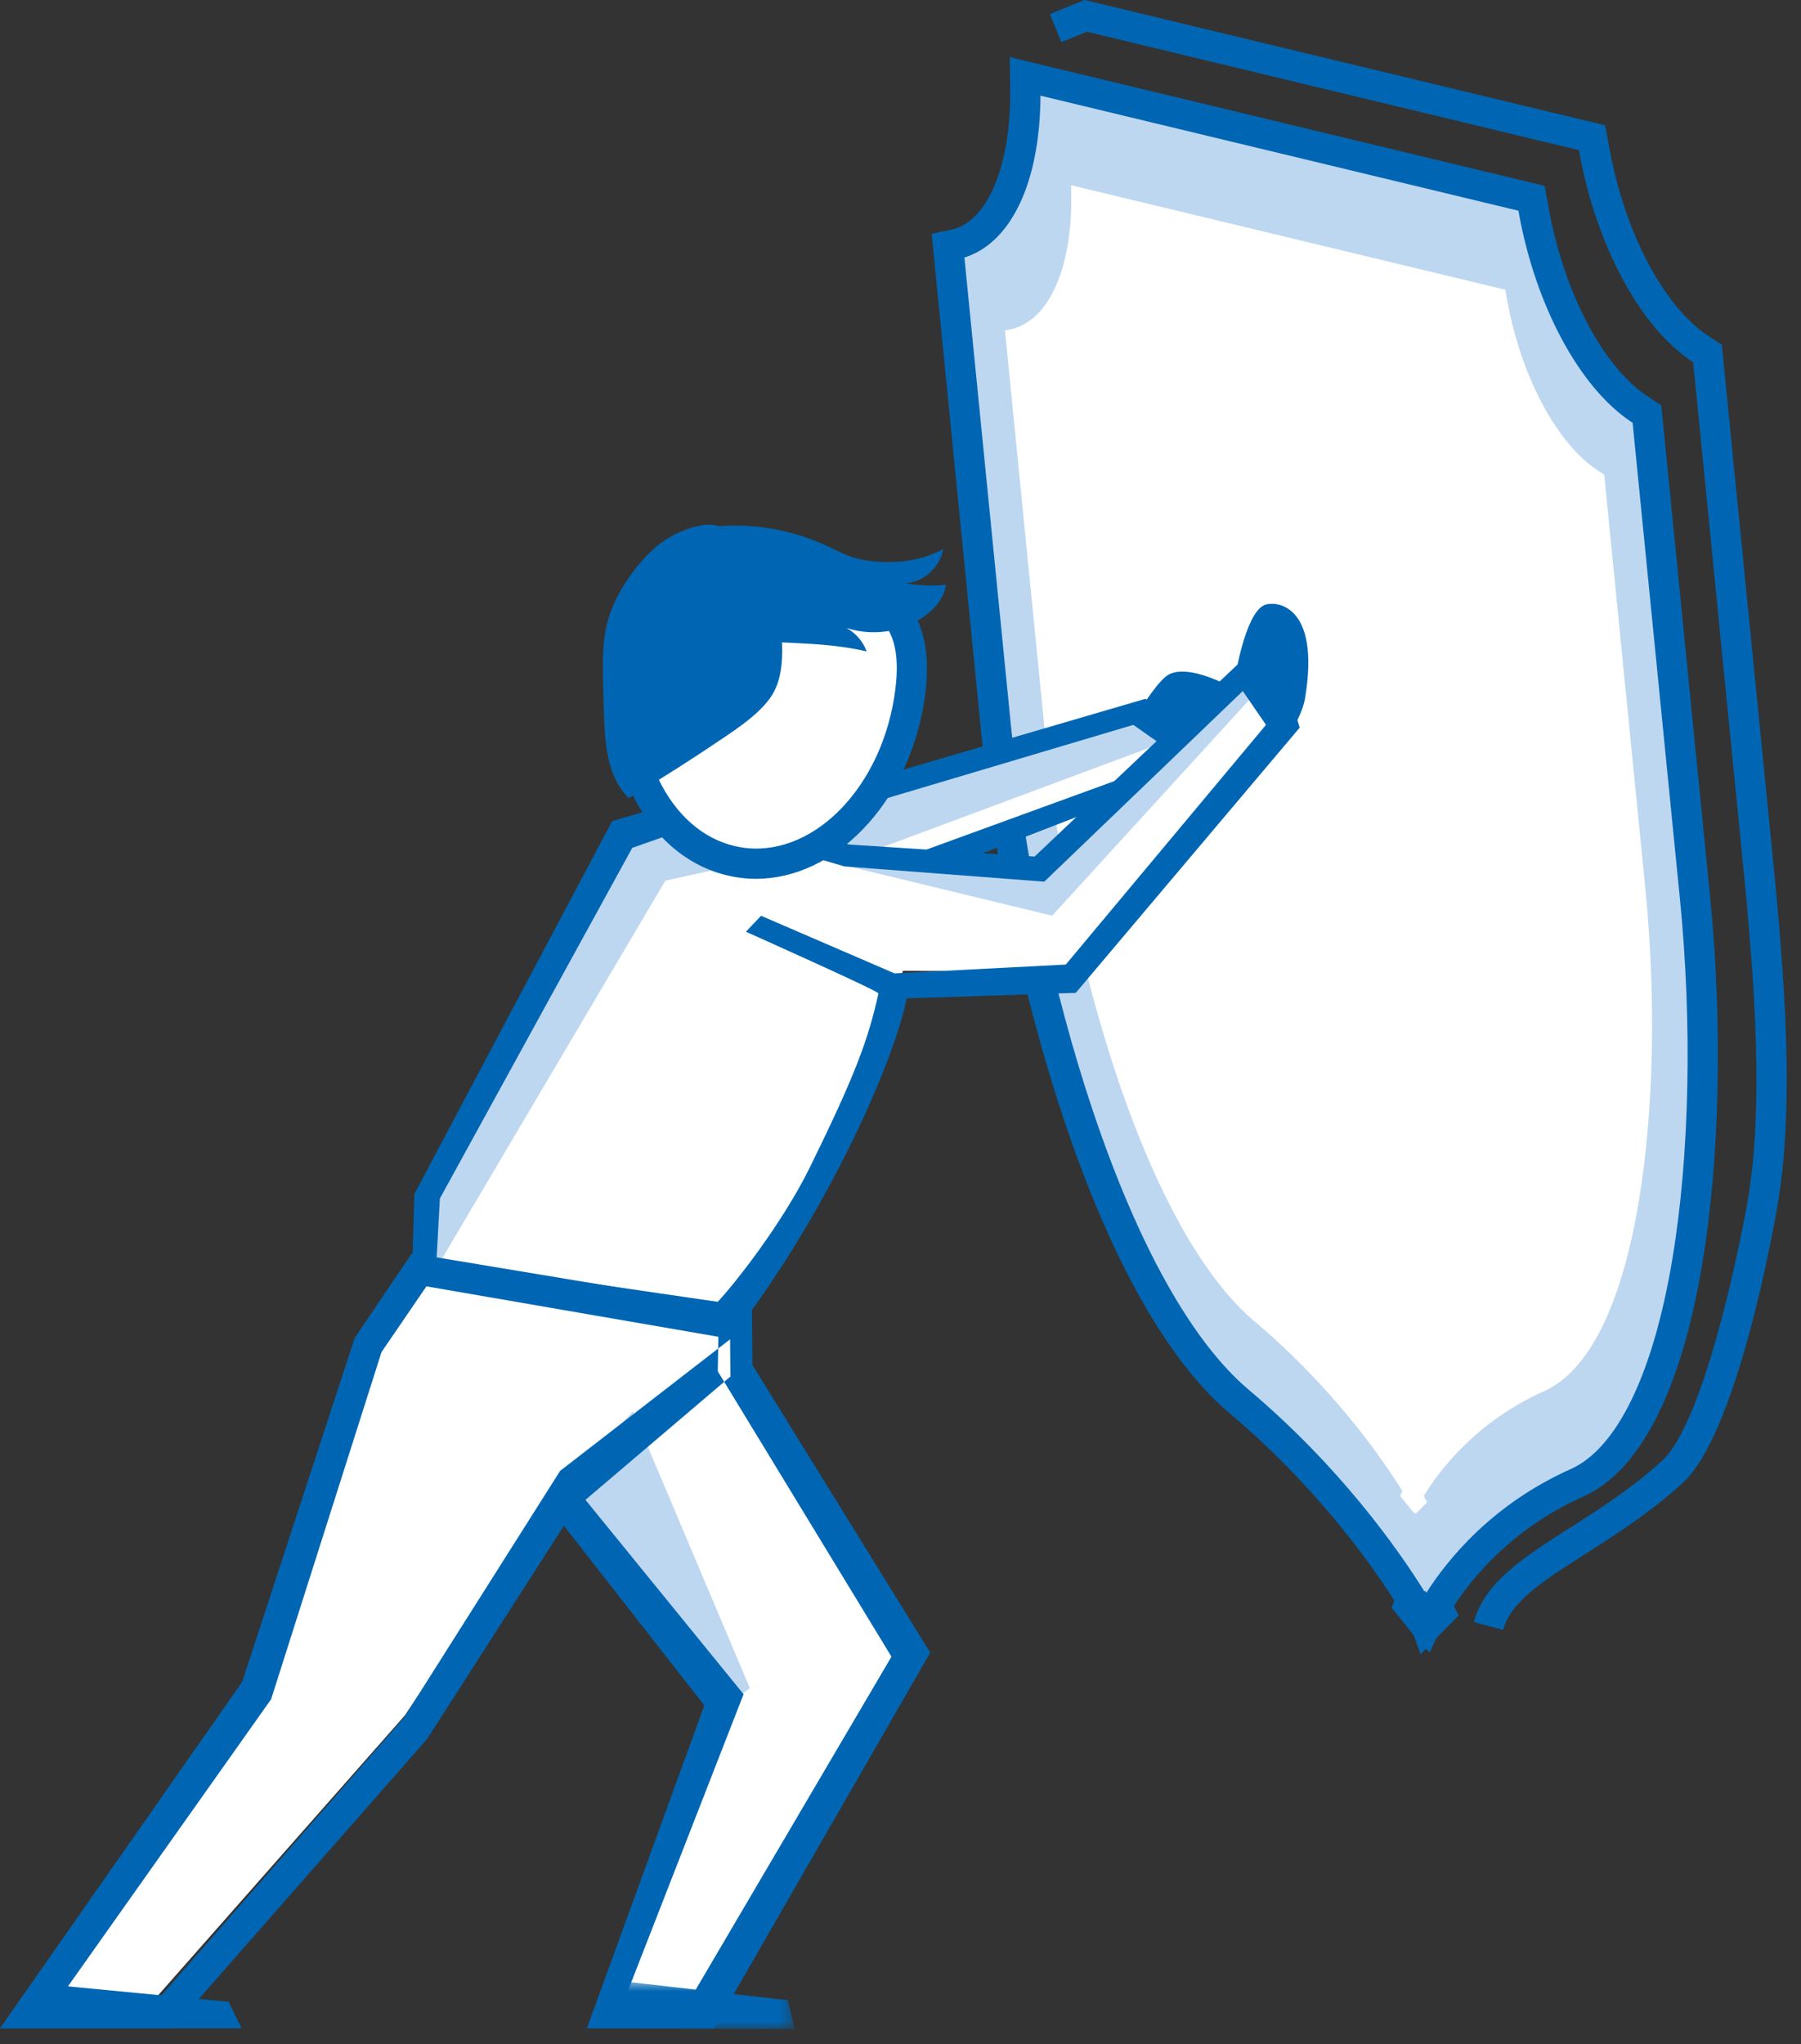
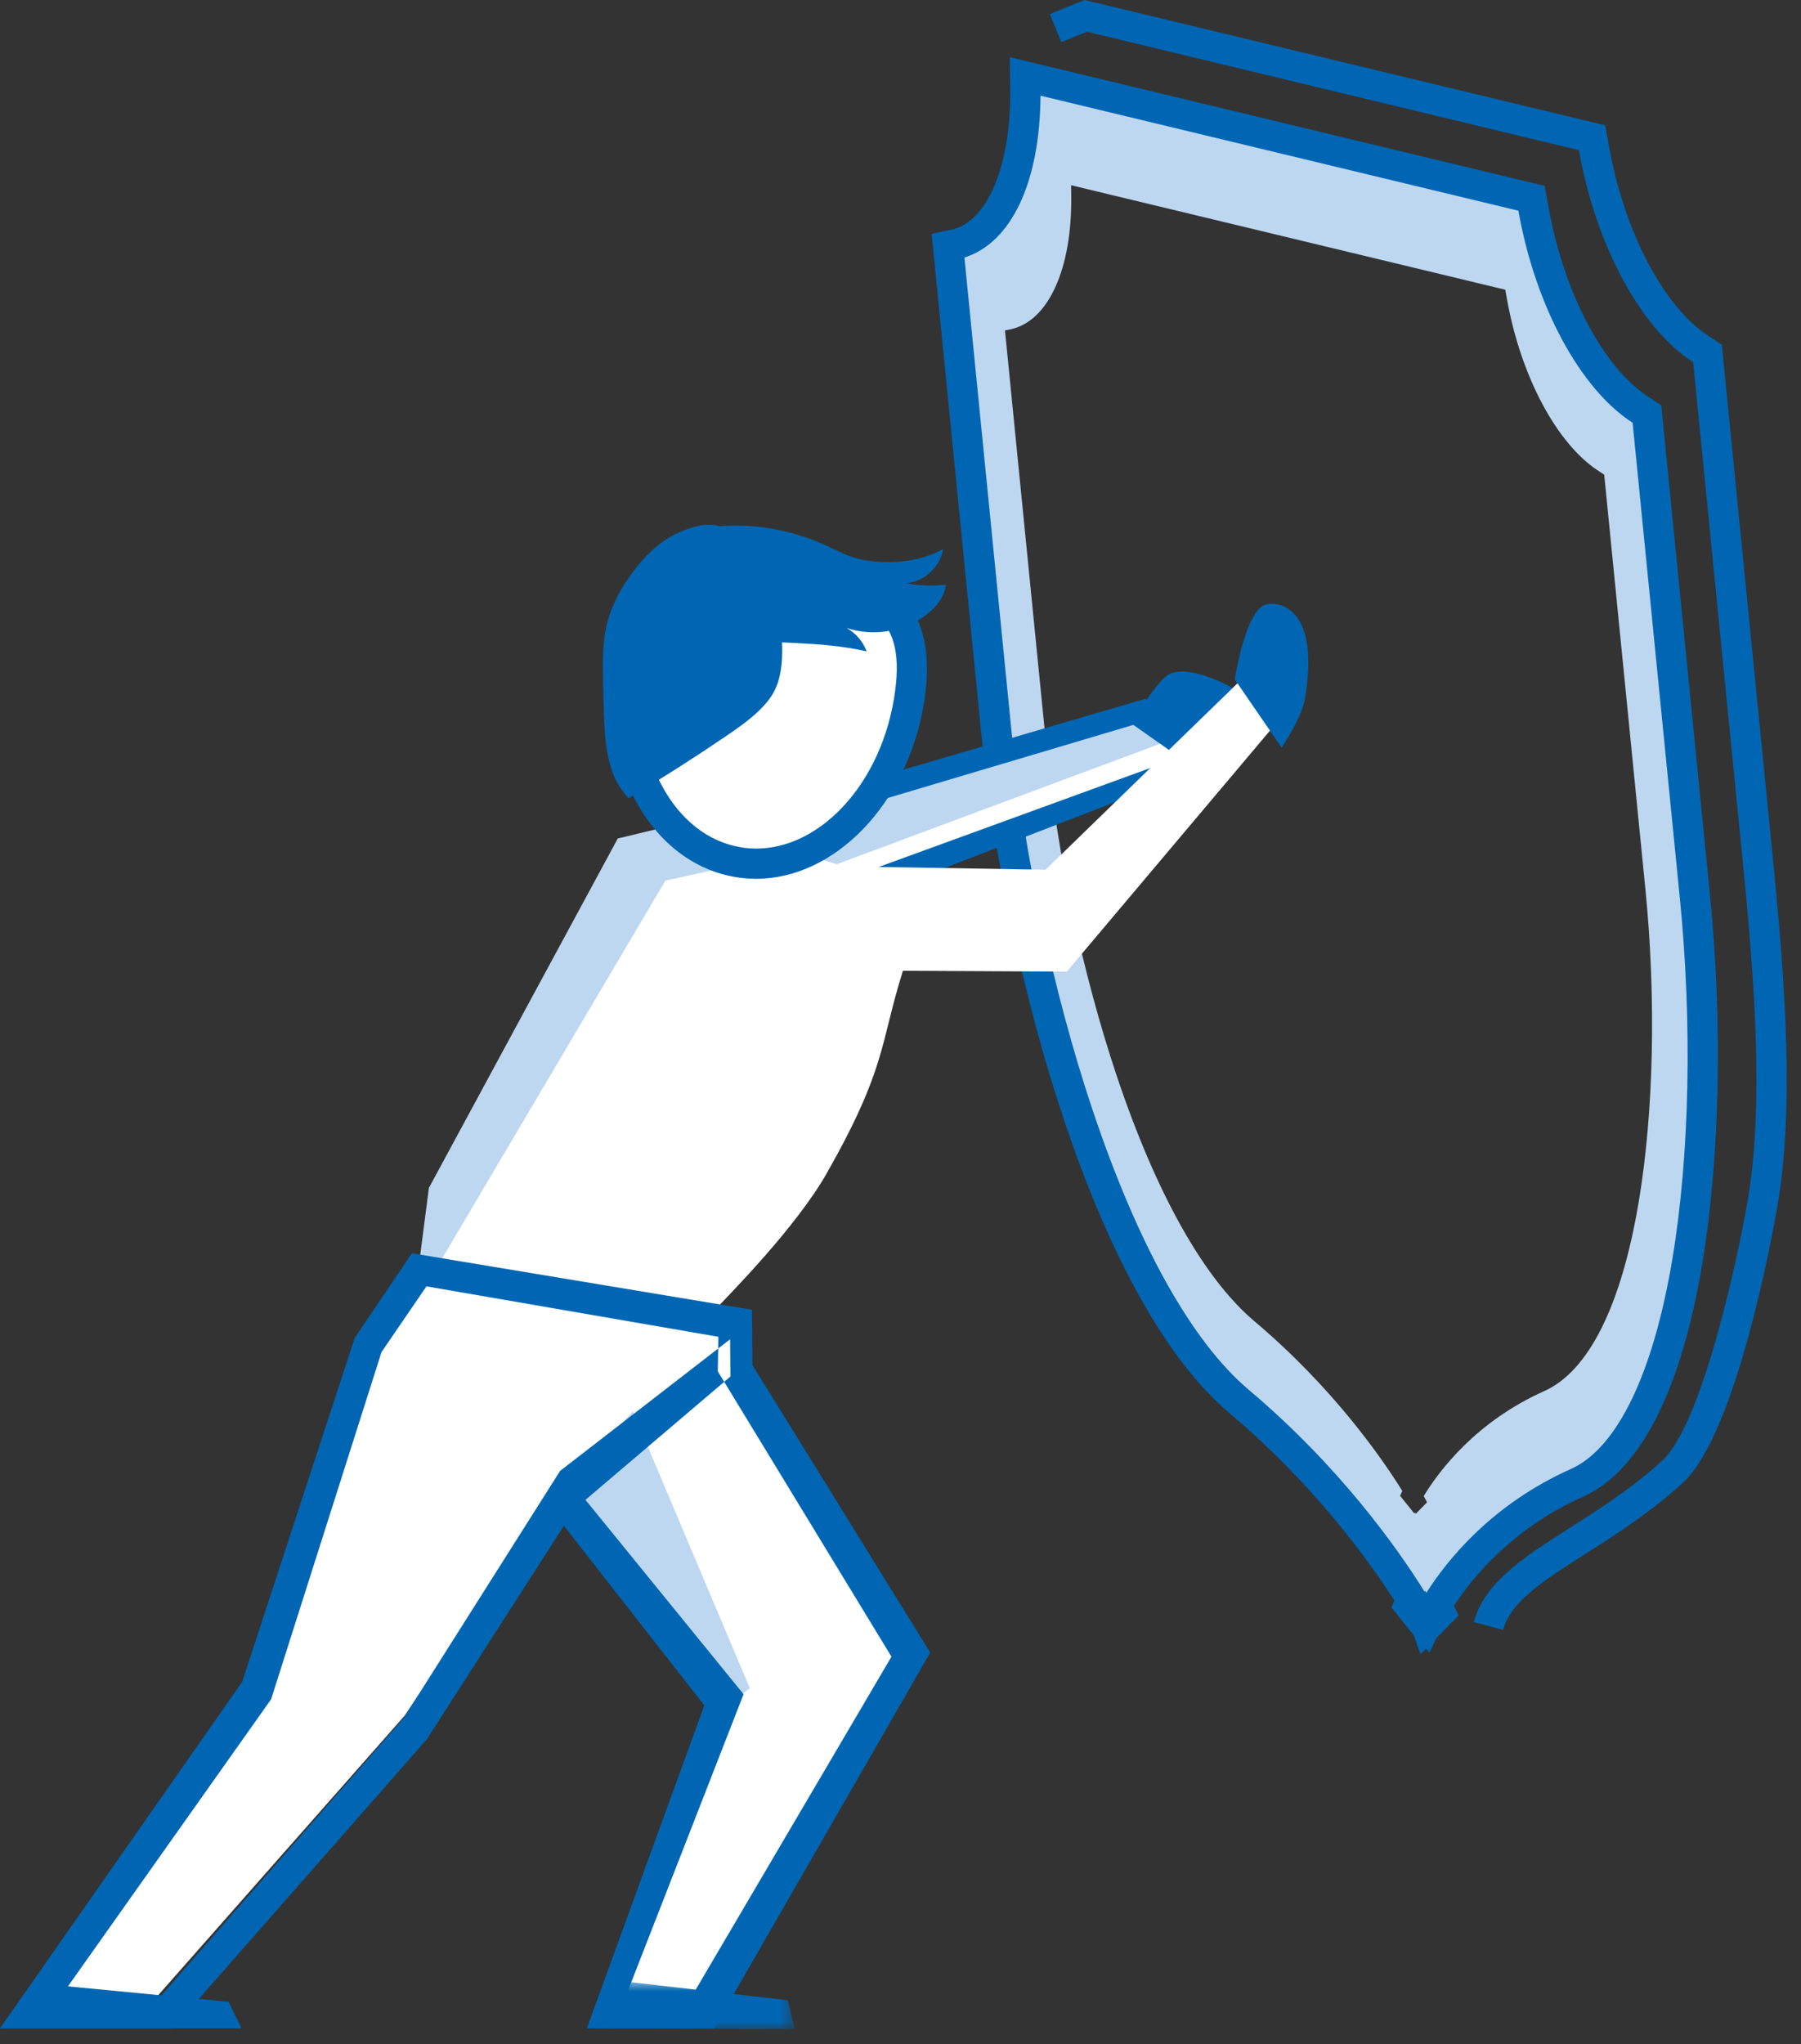
<svg xmlns="http://www.w3.org/2000/svg" xmlns:xlink="http://www.w3.org/1999/xlink" width="119px" height="135px" viewBox="0 0 119 135" version="1.1">
  <rect x="0" y="0" width="119" height="135" fill="#333333" stroke="none" />
  <title>illu_schutzschild_duotone</title>
  <defs>
    <polygon id="path-1" points="0.777 0.756 14.514 0.756 14.514 4 0.777 4" />
  </defs>
  <g id="Symbols" stroke="none" stroke-width="1" fill="none" fill-rule="evenodd">
    <g id="Group-46">
-       <path d="M108.82,27.343 L108.354,27.037 C105.171,24.955 102.422,19.816 101.348,13.937 L101.194,13.095 L83.923,8.941 L67.738,5.048 L67.748,5.856 C67.819,11.492 65.982,15.53 63.068,16.145 L62.641,16.236 L65.812,48.123 C66.647,56.519 68.624,65.801 71.242,73.618 C74.288,82.713 77.963,89.258 81.869,92.555 C87.838,97.59 91.584,102.933 93.262,105.621 C93.159,105.832 93.104,105.964 93.09,105.998 L94.189,107.361 C94.19,107.357 94.204,107.324 94.231,107.269 C94.27,107.341 94.291,107.381 94.293,107.386 L95.168,106.498 C95.147,106.455 95.061,106.29 94.911,106.018 C96.123,104.025 98.965,100.267 104.206,97.928 C107.626,96.394 110.147,91.338 111.489,83.299 C112.642,76.389 112.826,67.625 111.991,59.231 L108.82,27.343 Z" id="Fill-1" fill="#FFFFFF" />
      <path d="M108.286,79.327 C107.136,86.22 104.973,90.555 102.041,91.87 C97.548,93.876 95.111,97.098 94.072,98.806 C94.201,99.04 94.274,99.181 94.292,99.219 L93.542,99.98 C93.54,99.975 93.522,99.941 93.488,99.879 C93.466,99.928 93.454,99.955 93.452,99.958 L92.51,98.79 C92.522,98.761 92.57,98.648 92.658,98.467 C91.219,96.162 88.007,91.581 82.889,87.264 C79.54,84.437 76.389,78.825 73.778,71.027 C71.534,64.324 69.838,56.365 69.122,49.167 L66.403,21.826 L66.769,21.749 C69.268,21.222 70.843,17.76 70.782,12.927 L70.773,12.234 L84.65,15.572 L99.459,19.134 L99.591,19.855 C100.512,24.895 102.869,29.303 105.598,31.088 L105.997,31.349 L108.716,58.69 C109.432,65.889 109.275,73.402 108.286,79.327 L108.286,79.327 Z M108.819,27.344 L108.353,27.038 C105.17,24.956 102.421,19.816 101.347,13.937 L101.193,13.096 L83.922,8.941 L67.737,5.049 L67.747,5.856 C67.818,11.493 65.981,15.53 63.067,16.145 L62.64,16.236 L65.811,48.124 C66.646,56.519 68.623,65.802 71.241,73.619 C74.287,82.714 77.962,89.259 81.868,92.556 C87.837,97.591 91.583,102.933 93.261,105.622 C93.159,105.833 93.103,105.965 93.089,105.999 L94.188,107.361 C94.189,107.357 94.203,107.325 94.23,107.269 C94.269,107.342 94.29,107.382 94.292,107.387 L95.167,106.499 C95.146,106.456 95.06,106.291 94.91,106.018 C96.122,104.025 98.964,100.267 104.205,97.929 C107.625,96.394 110.146,91.339 111.489,83.3 C112.641,76.389 112.825,67.626 111.99,59.231 L108.819,27.344 Z" id="Fill-3" fill="#BED7F0" />
      <path d="M94.164,105.043 L94.246,105.195 C95.625,103.022 98.576,99.347 103.799,97.016 C106.856,95.644 109.238,90.713 110.503,83.135 C111.643,76.309 111.822,67.632 110.996,59.33 L107.873,27.919 L107.807,27.877 C104.405,25.649 101.484,20.25 100.364,14.117 L100.327,13.916 L68.75,6.319 C68.72,12.021 66.824,16.038 63.723,17.008 L66.807,48.025 C67.634,56.343 69.596,65.555 72.19,73.302 C75.177,82.219 78.746,88.612 82.514,91.79 C88.568,96.898 92.378,102.317 94.11,105.093 L94.128,105.121 L94.164,105.043 Z M93.86,109.251 L93.41,107.99 L91.944,106.171 L92.131,105.704 C90.348,102.922 86.76,97.989 81.225,93.32 C77.176,89.903 73.396,83.201 70.294,73.936 C67.654,66.055 65.658,56.682 64.816,48.222 L61.557,15.441 L62.863,15.168 C65.25,14.662 66.812,10.925 66.748,5.869 L66.723,3.776 L102.061,12.275 L102.331,13.758 C103.358,19.378 105.937,24.262 108.901,26.201 L109.768,26.768 L112.986,59.133 C113.829,67.603 113.643,76.472 112.476,83.465 C111.077,91.844 108.359,97.162 104.615,98.841 C100.022,100.891 97.368,104.072 96.067,106.061 L96.382,106.691 L94.903,108.192 L94.459,109.147 L94.222,108.885 L93.86,109.251 Z" id="Fill-5" fill="#0066B3" />
      <path d="M75.369,46.814 C75.369,46.814 76.55,44.899 77.236,44.543 C78.403,43.938 80.575,44.925 81.74,45.602 C82.564,46.081 84.017,47.271 83.866,48.019 C83.747,48.606 78.022,49.904 78.022,49.904 L75.369,46.814 Z" id="Fill-7" fill="#0066B3" />
      <polygon id="Fill-9" fill="#FFFFFF" points="75.187 47.129 77.937 50.019 65.747 55.129 48.895 61.94 43.084 56.637" />
      <polygon id="Fill-11" fill="#BED7F0" points="75.158 47.295 77.043 48.977 46.505 60.348 43.696 56.355" />
      <path d="M44.161,57.016 L74.883,47.873 L77.937,50.019 L48.863,60.607 L44.161,57.016 Z M40.818,56.349 L48.53,62.692 L80.966,50.157 L75.686,46.151 L40.818,56.349 Z" id="Fill-13" fill="#0066B3" />
      <path d="M54.626,77.488 C52.599,81.053 48.238,85.451 47.089,86.662 L28.231,83.989 L28.231,79.288 L42.982,55.573 L46.271,54.416 L55.801,57.222 L69.086,57.44 L82.98,43.95 L84.259,47.842 L70.486,64.171 L59.659,64.115 C58.145,68.927 58.584,70.526 54.626,77.488" id="Fill-15" fill="#FFFFFF" />
-       <polyline id="Fill-17" fill="#BED7F0" points="68.813 57.092 53.93 56.703 69.521 60.475 83.413 45.267 82.98 43.949" />
      <polygon id="Fill-19" fill="#BED7F0" points="54.134 55.926 46.872 53.924 40.819 55.377 28.34 78.452 27.666 83.653 28.84 83.744 43.965 58.161" />
-       <path d="M47.421,85.977 L28.839,83.265 L29.066,79.151 L41.776,55.997 L46.271,54.415 L55.801,57.222 L69,58.229 L82.893,44.893 L83.65,47.873 L70.422,63.703 L59.109,64.287 L50.287,60.481 L49.287,61.536 C49.287,61.536 58.077,65.46 58.044,65.609 C57.355,68.706 56.491,71.031 53.52,77.081 C51.712,80.762 48.57,84.766 47.421,85.977 L47.421,85.977 Z M27.381,78.849 L27.201,84.674 L48.141,88.123 L48.872,87.353 C49.057,87.158 49.375,86.942 49.639,86.578 C55.443,78.537 59.238,69.476 59.903,65.935 L71.081,65.572 L85.878,48.054 L83.94,41.837 L68.356,56.573 L56.1,55.775 L46.164,52.568 L40.45,54.227 L27.381,78.849 Z" id="Fill-21" fill="#0066B3" />
      <path d="M81.588,44.872 C81.588,44.872 82.23,40.623 83.504,39.979 C84.159,39.648 87.314,39.759 86.217,46.186 C86.009,47.406 84.684,49.379 84.684,49.379 L81.588,44.872 Z" id="Fill-23" fill="#0066B3" />
      <polygon id="Fill-25" fill="#FFFFFF" points="49.029 86.935 48.92 91.206 59.109 109.237 45.895 131.702 41.328 131.702 49.072 111.846 37.508 97.206 26.744 113.301 10.207 132.051 2.91 131.782 17.652 112.023 24.947 89.107 27.974 83.989" />
      <polygon id="Fill-27" fill="#BED7F0" points="37.134 98.331 48.444 112.296 49.55 111.504 41.817 93.209" />
      <path d="M10.611,131.849 L4.181,131.623 L17.913,112.226 L25.207,89.299 L28.177,84.956 L47.467,88.287 L47.427,90.565 L58.903,109.414 L45.689,131.879 L41.328,131.895 L49.131,111.893 L38.684,99.056 L48.261,90.912 L48.24,88.453 L37.009,97.143 L26.681,113.458 L10.611,131.849 Z M0,133.959 L11.432,133.959 L28.207,114.863 L37.259,100.768 L46.537,112.632 L38.777,133.959 L47.179,133.959 L61.464,109.142 L49.719,90.161 L49.686,86.502 L27.216,82.77 L23.435,88.367 L16.002,111.076 L0,133.959 Z" id="Fill-29" fill="#0066B3" />
      <g id="Group-33" transform="translate(38, 130.012)">
        <mask id="mask-2" fill="white">
          <use xlink:href="#path-1" />
        </mask>
        <g id="Clip-32" />
        <polygon id="Fill-31" fill="#0066B3" mask="url(#mask-2)" points="0.777 3.947 14.514 4 14.05 2.092 2.446 0.756" />
      </g>
      <polygon id="Fill-34" fill="#0066B3" points="0 133.959 15.958 133.959 15.105 132.208 3.384 131.081" />
      <path d="M48.791,56.944 C53.911,57.784 58.956,53.012 60.06,46.287 C61.163,39.56 57.326,38.531 52.206,37.691 C47.086,36.851 42.622,36.518 41.519,43.245 C40.415,49.971 43.671,56.104 48.791,56.944" id="Fill-36" fill="#FFFFFF" />
      <path d="M46.661,34.862 C49.392,34.443 52.235,34.924 54.737,36.098 C55.198,36.314 55.649,36.553 56.128,36.727 C56.786,36.966 57.486,37.075 58.185,37.111 C59.609,37.186 61.073,36.953 62.32,36.26 C62.131,37.443 61.065,38.426 59.871,38.519 C60.737,38.678 61.625,38.713 62.5,38.621 C62.391,39.486 61.77,40.21 61.058,40.714 C59.594,41.749 57.631,42.039 55.93,41.472 C56.54,41.806 57.023,42.368 57.264,43.021 C54.201,42.307 51.001,42.545 47.878,42.168 C46.917,42.051 45.906,41.85 45.193,41.195 C44.223,40.303 43.977,38.642 43.92,37.383 C43.849,35.818 45.318,35.069 46.661,34.862" id="Fill-38" fill="#0066B3" />
      <path d="M41.785,37.819 C41.042,38.822 40.43,39.936 40.121,41.145 C39.802,42.395 39.816,43.703 39.845,44.993 C39.862,45.756 39.884,46.52 39.911,47.284 C39.979,49.221 40.161,51.355 41.545,52.714 C43.72,51.416 45.857,50.053 47.952,48.63 C48.724,48.105 49.494,47.57 50.165,46.922 C50.545,46.554 50.893,46.149 51.141,45.683 C51.506,44.996 51.635,44.207 51.673,43.428 C51.79,40.995 51.012,38.544 49.568,36.588 C49.059,35.899 48.432,35.053 47.586,34.765 C46.73,34.474 45.706,34.803 44.912,35.143 C43.626,35.693 42.607,36.71 41.785,37.819" id="Fill-40" fill="#0066B3" />
      <path d="M42.505,43.407 C42.006,46.445 42.432,49.438 43.704,51.834 C44.927,54.139 46.792,55.604 48.953,55.959 C53.517,56.711 58.06,52.296 59.072,46.125 C59.979,40.601 57.505,39.575 52.044,38.678 C50.497,38.425 49.122,38.235 47.926,38.235 C45.017,38.235 43.17,39.357 42.505,43.407 M48.629,57.931 C45.837,57.474 43.461,55.641 41.937,52.771 C40.462,49.992 39.963,46.551 40.531,43.083 C41.86,34.983 47.934,35.975 52.368,36.705 C56.826,37.436 62.375,38.347 61.046,46.449 C59.948,53.139 55.13,58.04 49.954,58.04 C49.514,58.04 49.072,58.005 48.629,57.931" id="Fill-42" fill="#0066B3" />
      <path d="M99.319,107.644 L97.385,107.13 C98.084,104.5 100.695,102.837 103.719,100.912 C105.642,99.688 107.821,98.3 109.828,96.469 C112.466,94.063 114.819,83.138 115.504,79.131 C116.669,72.149 115.741,62.824 114.996,55.33 L111.873,23.918 L111.806,23.876 C108.405,21.65 105.484,16.249 104.364,10.117 L104.327,9.916 L71.816,2.096 L70.124,2.783 L69.372,0.929 L71.66,0 L106.061,8.276 L106.331,9.757 C107.358,15.377 109.937,20.262 112.901,22.202 L113.767,22.768 L116.986,55.132 C117.743,62.744 118.685,72.215 117.475,79.464 C117.212,81.011 114.796,94.646 111.175,97.948 C109.041,99.894 106.785,101.331 104.794,102.598 C102.013,104.37 99.816,105.768 99.319,107.644" id="Fill-44" fill="#0066B3" />
    </g>
  </g>
</svg>